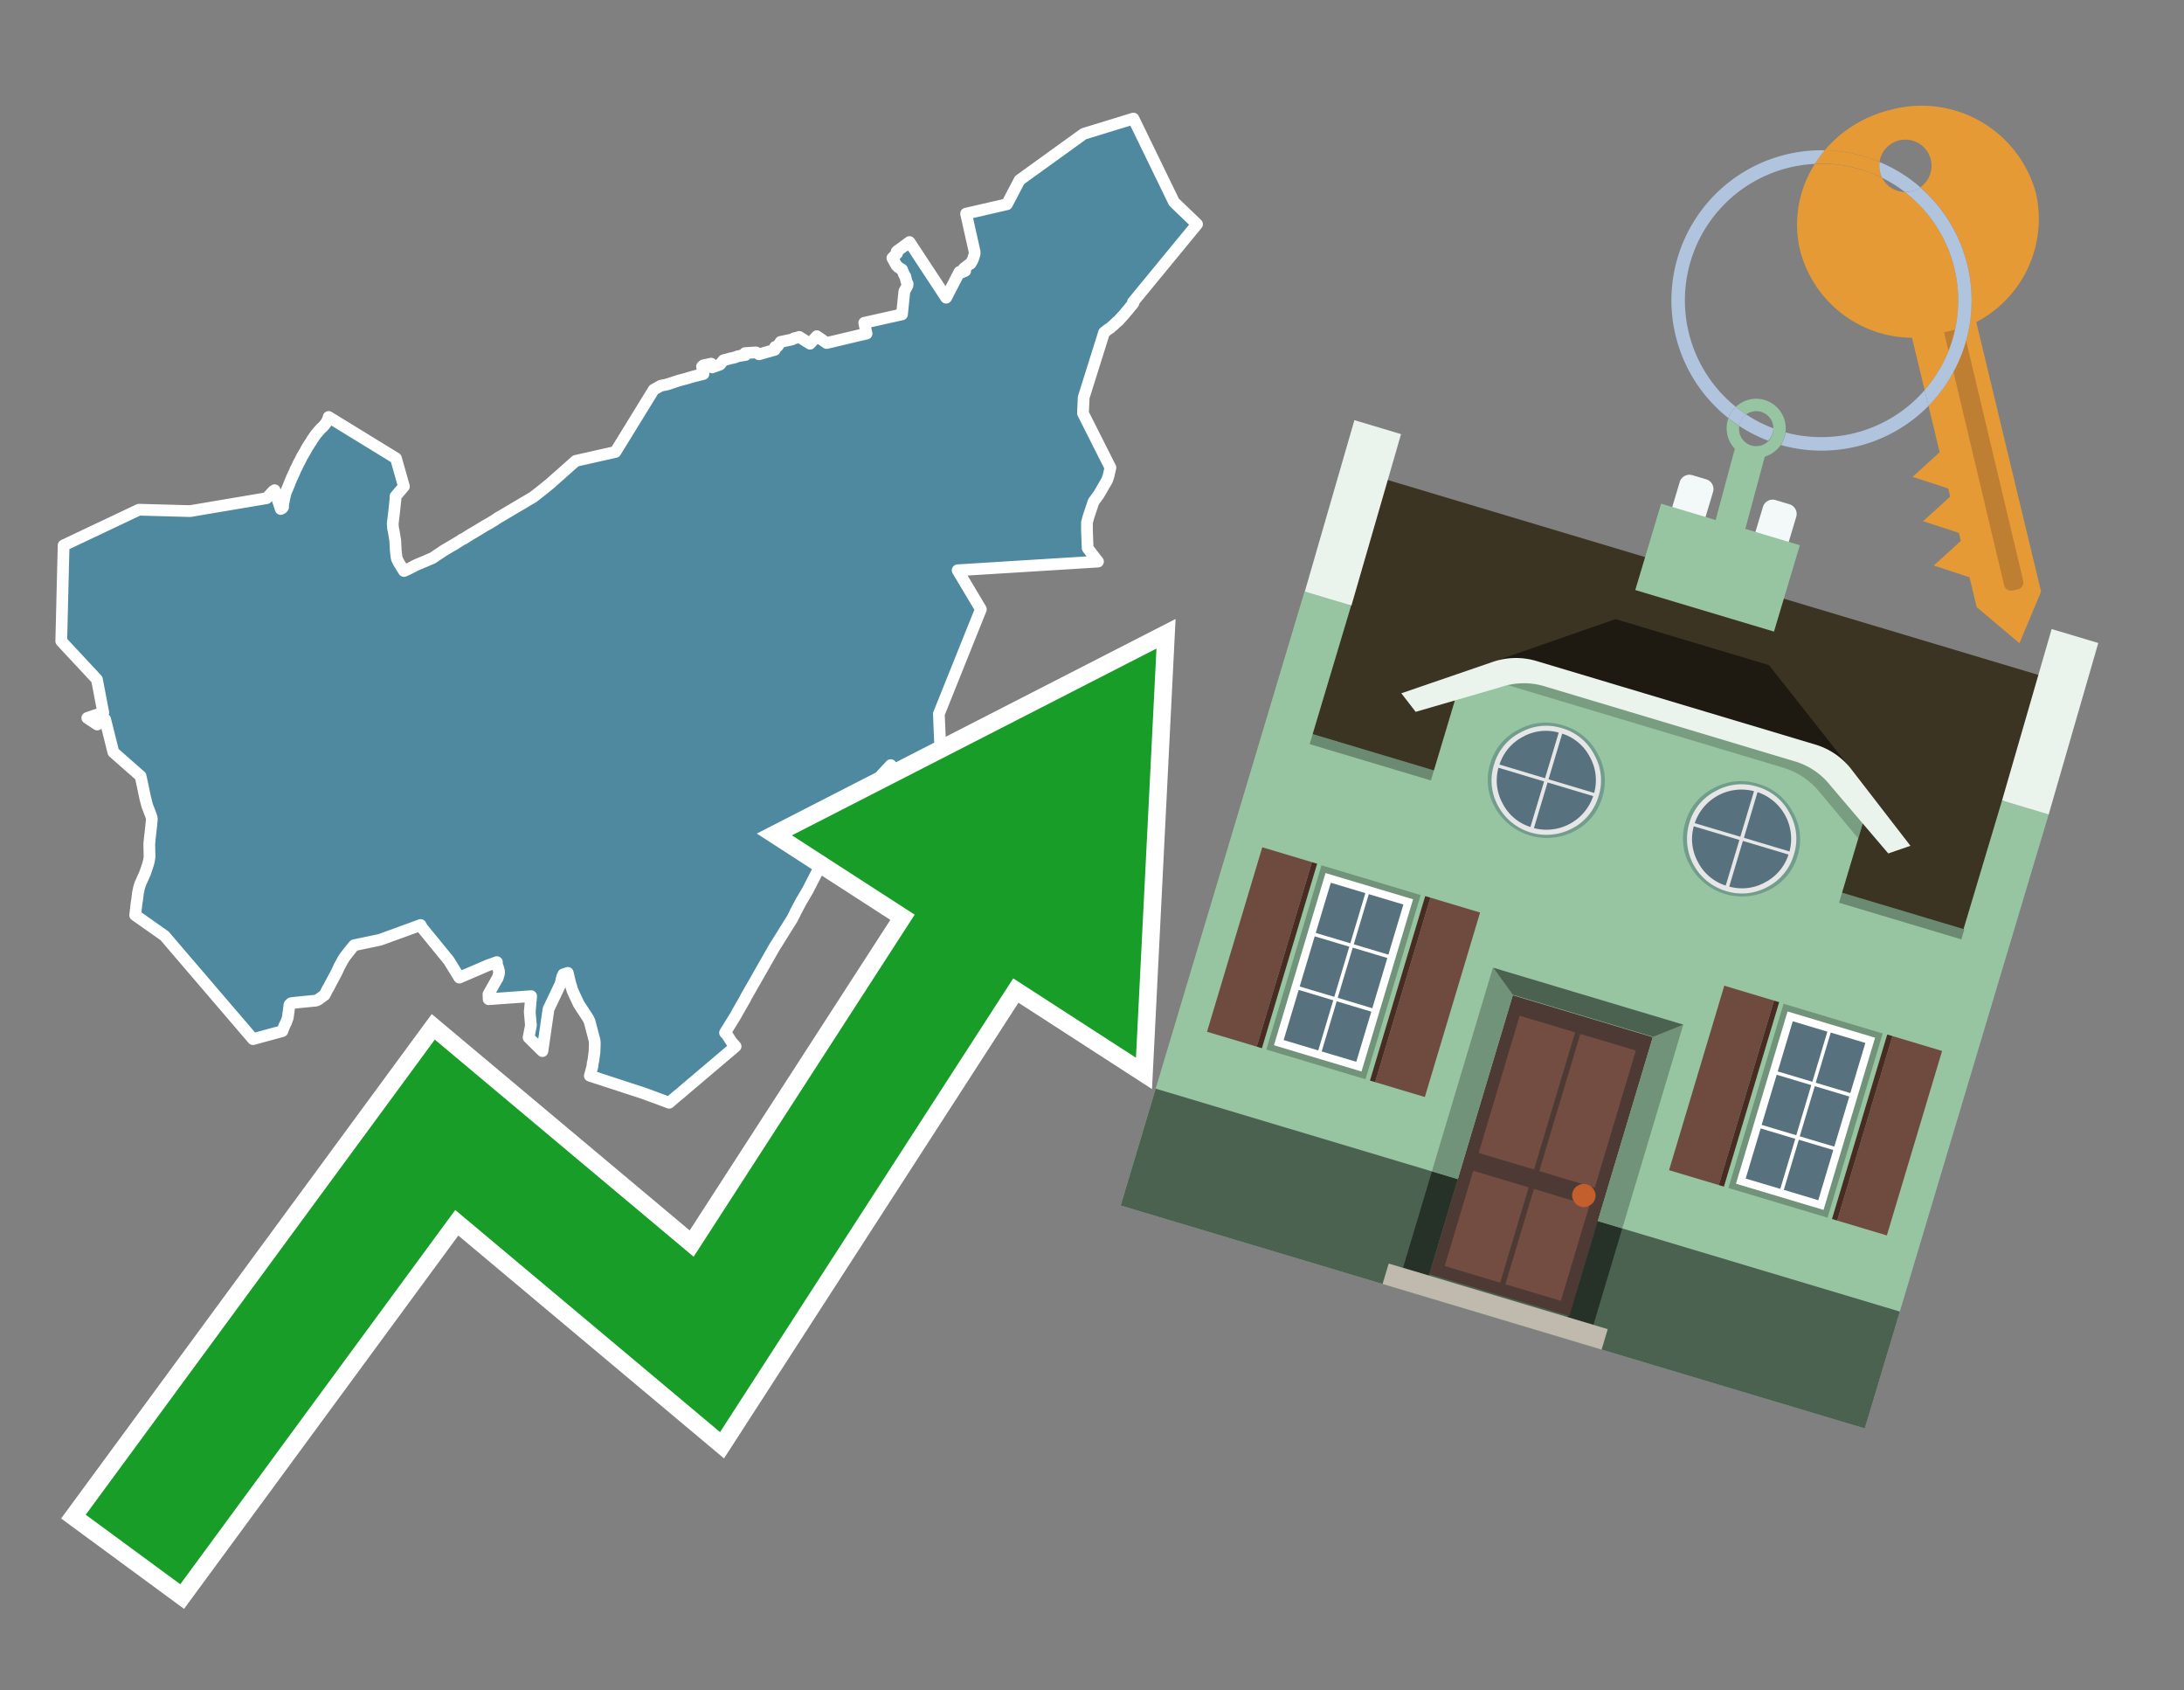
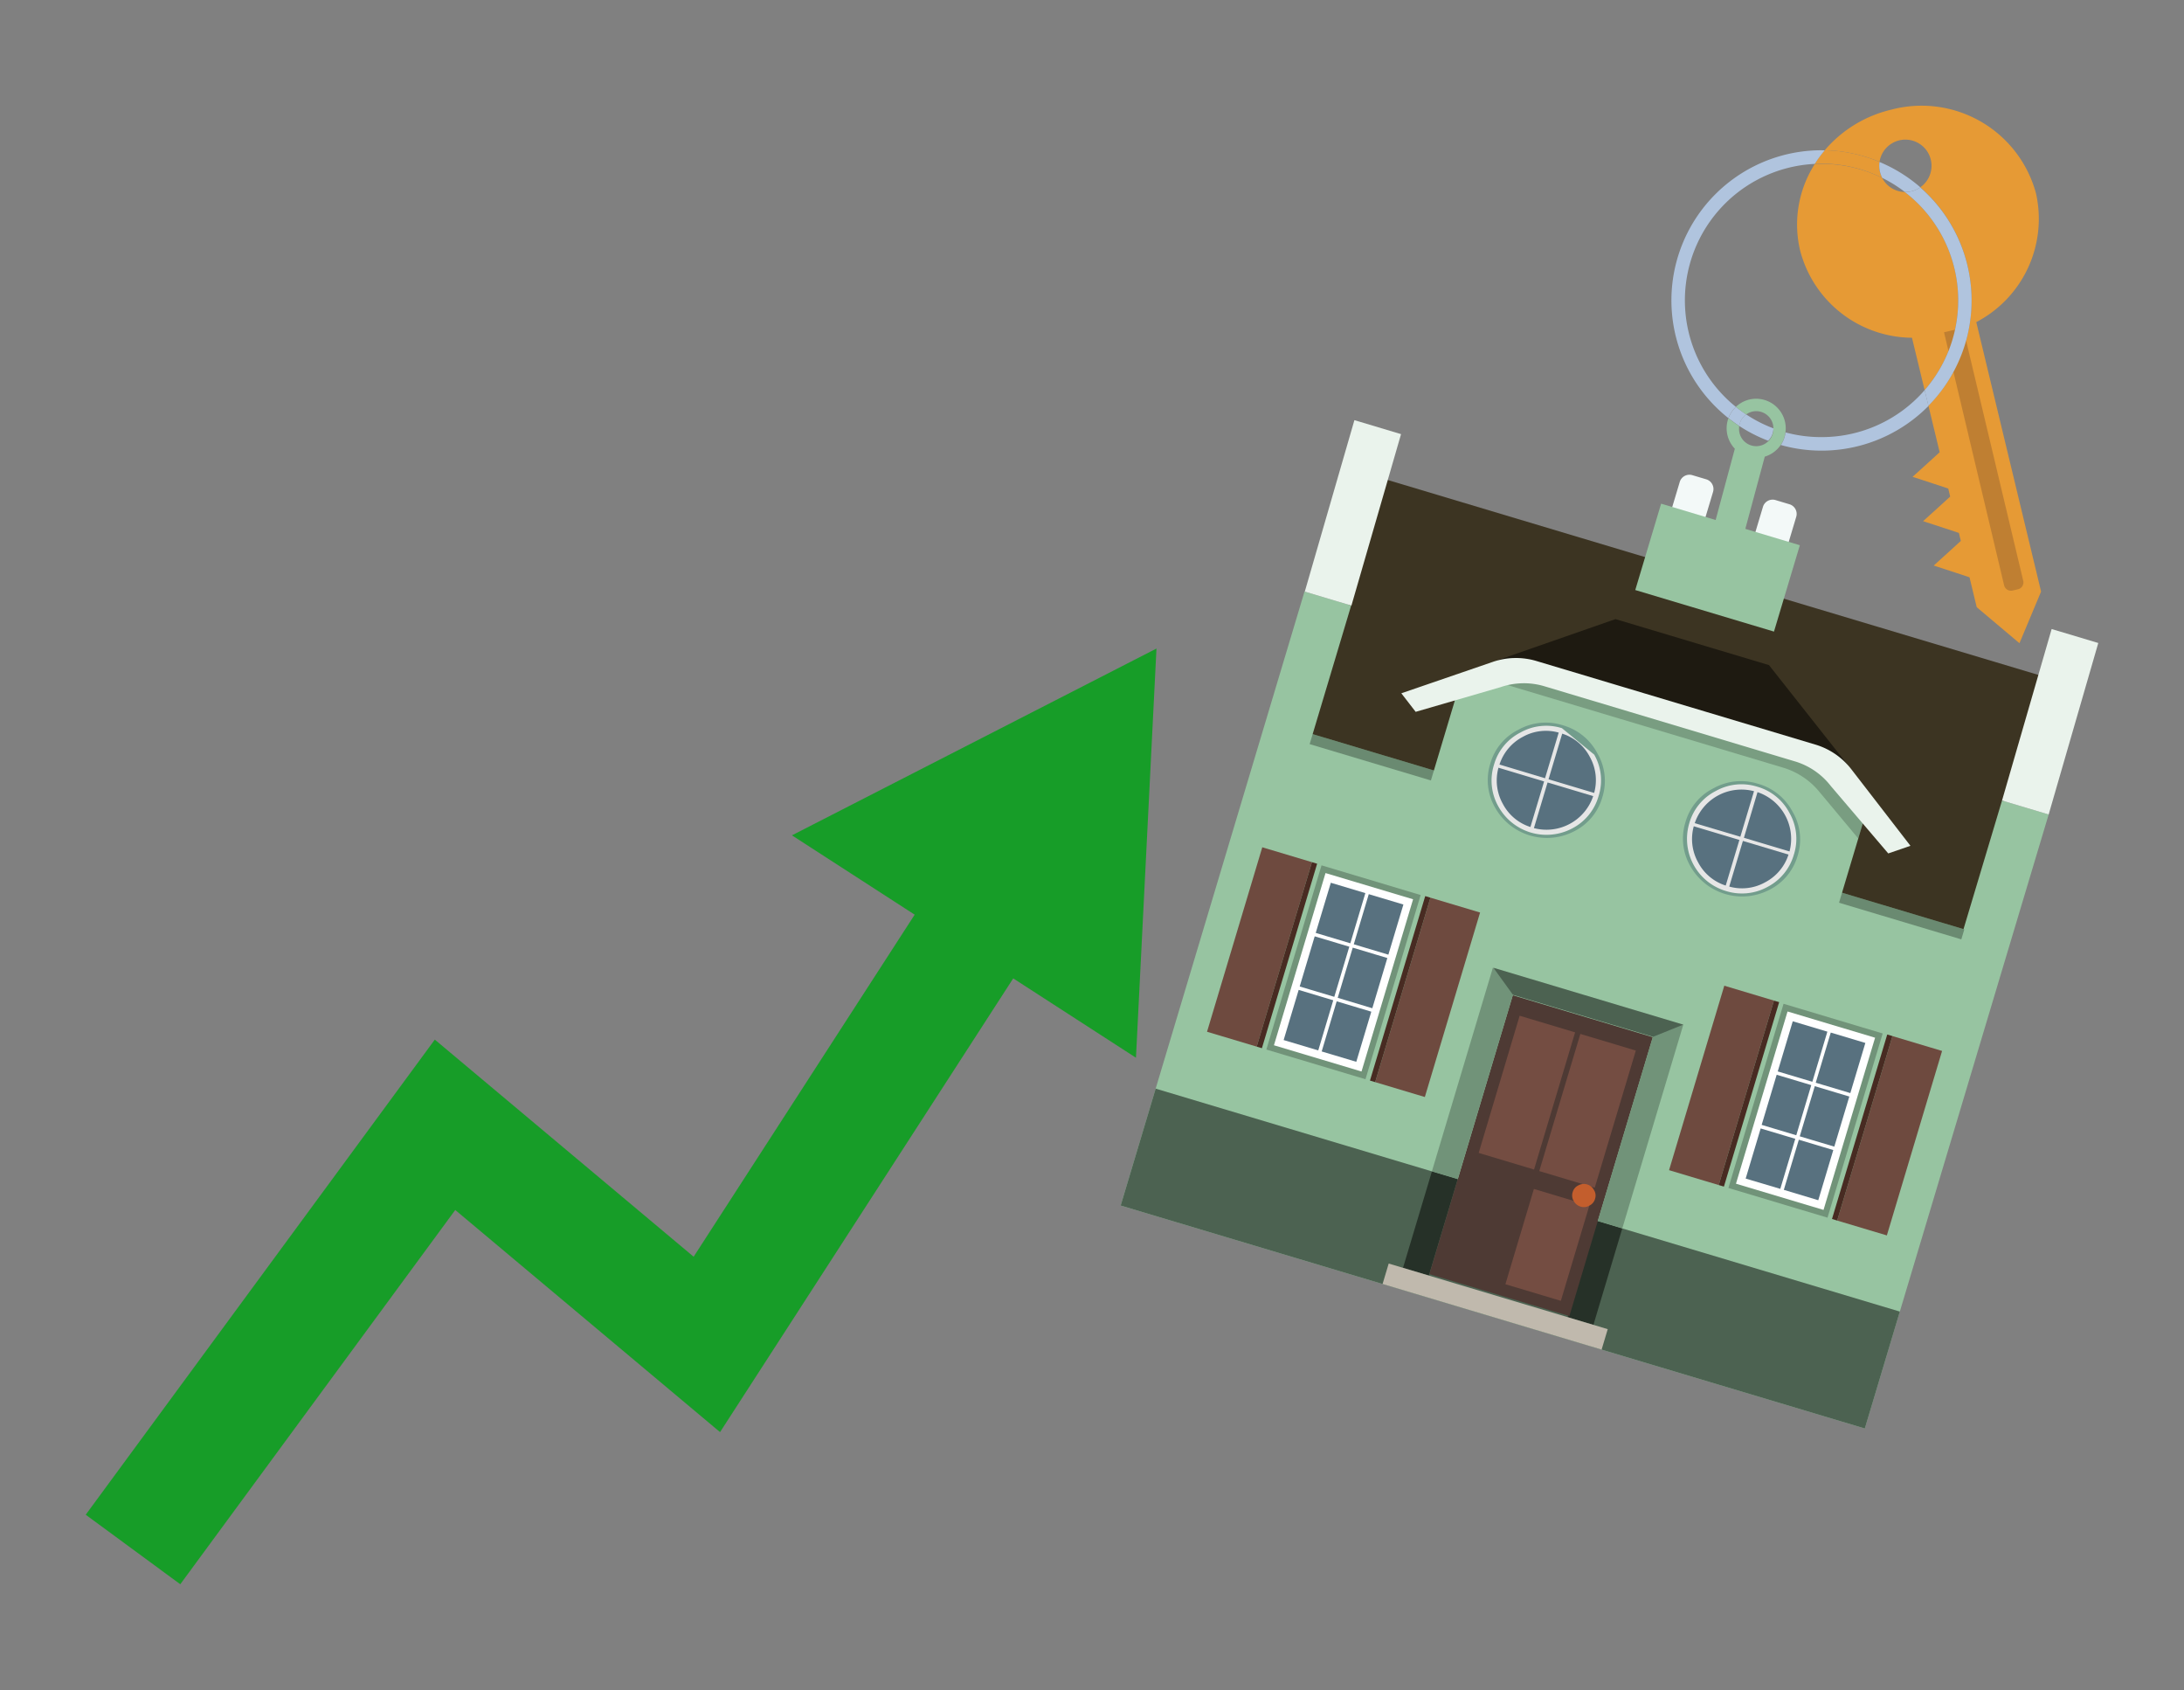
<svg xmlns="http://www.w3.org/2000/svg" id="Text" width="93.05" height="72" viewBox="0 0 93.05 72">
  <rect x="0" y="0" width="93.05" height="72" fill="#808080" stroke="none" />
-   <polygon points="2.71,23.23 5.92,21.71 8.1,21.77 11.36,21.22 11.63,20.93 11.7,20.88 11.96,21.68 12.03,21.64 12.06,21.6 12.06,21.54 12.06,21.51 12.07,21.47 12.07,21.42 12.1,21.32 12.1,21.29 12.14,21.11 12.16,21.03 12.17,21 12.18,20.96 12.25,20.8 12.3,20.68 12.31,20.65 12.33,20.61 12.36,20.52 12.41,20.41 12.44,20.33 12.46,20.3 12.49,20.23 12.5,20.2 12.52,20.17 12.55,20.1 12.57,20.05 12.59,20 12.61,19.96 12.65,19.89 12.68,19.82 12.7,19.79 12.71,19.75 12.75,19.68 12.8,19.59 12.82,19.55 12.86,19.46 12.89,19.41 12.91,19.38 12.95,19.31 13.01,19.21 13.03,19.17 13.05,19.13 13.1,19.04 13.13,19 13.15,18.97 13.17,18.93 13.19,18.9 13.24,18.83 13.28,18.77 13.29,18.74 13.32,18.7 13.35,18.66 13.38,18.61 13.41,18.57 13.43,18.54 13.45,18.51 13.49,18.46 13.52,18.43 13.55,18.39 13.58,18.36 13.61,18.32 13.64,18.29 13.67,18.25 13.71,18.22 13.75,18.19 13.77,18.16 13.81,18.12 13.84,18.08 13.88,18.03 13.91,17.98 13.94,17.93 13.95,17.9 13.98,17.86 13.99,17.83 14.01,17.79 14,17.76 16.87,19.52 17.21,20.72 16.85,21.14 16.85,21.26 16.78,21.91 16.73,22.32 16.74,22.42 16.75,22.53 16.77,22.6 16.84,23.02 16.86,23.43 16.89,23.71 16.91,23.8 16.98,23.95 17.21,24.32 17.35,24.26 17.45,24.21 17.55,24.16 17.72,24.07 17.79,24.04 18.15,23.89 18.26,23.84 18.43,23.77 18.59,23.66 18.73,23.57 18.8,23.52 18.89,23.46 19.21,23.27 19.4,23.16 19.7,22.97 19.77,22.94 20.05,22.76 20.14,22.71 20.19,22.68 20.49,22.5 20.67,22.39 20.85,22.29 21.08,22.15 21.21,22.06 21.4,21.95 22.72,21.17 23.14,20.84 23.46,20.58 23.57,20.48 24.44,19.71 24.53,19.63 26.22,19.25 27.85,16.6 28.15,16.43 28.4,16.38 28.62,16.31 28.92,16.21 29.26,16.12 29.56,16.03 29.97,15.93 29.91,15.61 29.97,15.56 30.3,15.49 30.34,15.65 30.67,15.53 30.83,15.34 31,15.3 31.1,15.27 31.29,15.23 31.45,15.17 31.76,15.12 31.74,15.04 32.21,15.01 32.34,15.09 33.01,14.9 33.02,14.78 33.13,14.75 33.26,14.56 33.41,14.53 33.74,14.46 33.83,14.41 33.97,14.38 34.05,14.35 34.51,14.64 34.8,14.32 35.22,14.61 36.61,14.28 36.92,14.21 36.82,13.75 38.43,13.39 38.53,12.41 38.66,12.17 38.67,12.09 38.62,11.99 38.57,11.77 38.53,11.72 38.43,11.48 38.28,11.39 38.23,11.34 38.19,11.3 38.02,10.99 38.22,10.79 38.2,10.72 38.24,10.68 38.3,10.64 38.64,10.39 38.75,10.31 40.31,12.68 40.88,11.58 40.93,11.62 41.12,11.54 41.07,11.43 41.28,11.27 41.35,11.23 41.43,11.09 41.45,11.05 41.52,10.83 41.53,10.75 41.16,9.1 42.9,8.7 43.44,7.67 46.17,5.7 48.29,5.05 50.02,8.61 51,9.55 48.27,12.87 48.29,12.91 48.22,13 48.15,13.08 48.04,13.22 48,13.26 47.93,13.35 47.86,13.43 47.81,13.48 47.77,13.53 47.71,13.59 47.69,13.62 47.65,13.66 47.6,13.7 47.49,13.8 47.43,13.86 47.39,13.89 47.36,13.92 47.32,13.95 47.29,13.98 47.24,14.01 47.18,14.05 47.12,14.1 47.04,14.16 46.17,16.93 46.14,17.6 47.31,19.92 47.23,20.27 47.17,20.45 46.81,21.07 46.59,21.37 46.37,22.03 46.31,22.26 46.31,22.56 46.33,23.13 46.34,23.35 46.78,23.92 40.8,24.29 41.79,25.95 40,30.41 40.09,32.53 40.05,32.56 39.98,32.63 39.94,32.66 39.53,32.75 39.48,32.81 39.15,32.72 38.82,32.69 38.59,32.84 38.56,32.94 38.53,33.09 38.53,33.18 38.52,33.21 38.51,33.24 38.17,32.98 38.15,32.91 38.14,32.88 37.95,32.59 37.55,33.02 37.59,33.12 37.43,33.35 37.31,33.41 37.09,33.51 36.72,33.67 36.63,33.83 36.59,33.91 36.57,33.96 36.53,34.08 36.43,34.2 36.41,34.23 36.32,34.4 36.23,34.52 36.15,34.64 35.89,35.13 35.87,35.16 35.78,35.35 35.7,35.48 35.53,35.68 35.43,35.88 35.36,36.01 35.21,36.36 35.05,36.72 34.83,37.11 34.46,37.83 34.42,37.91 34.28,38.15 34.13,38.4 34.02,38.61 33.92,38.8 33.9,38.83 33.88,38.88 33.76,39.12 33.08,40.21 33.02,40.3 32.57,41.09 32.17,41.79 31.78,42.47 31.76,42.52 31.52,42.94 31.45,43.06 31.34,43.26 30.89,43.99 30.95,44.05 30.99,44.1 31.17,44.38 31.34,44.57 29.25,46.34 29.03,46.53 28.86,46.67 28.74,46.77 28.51,46.97 27.43,46.57 25.13,45.82 25.24,45.42 25.25,45.3 25.28,45.17 25.33,44.8 25.34,44.51 25.34,44.41 25.33,44.31 25.12,43.51 25.06,43.38 24.66,42.77 24.43,42.28 24.38,42.16 24.34,42.02 24.29,41.86 24.19,41.44 24,41.5 23.99,41.53 23.95,41.61 23.88,41.91 23.37,42.98 23.11,44.77 22.52,44.19 22.62,43.68 22.57,43.1 22.63,42.43 20.82,42.56 20.81,42.35 21.17,41.71 21.2,41.67 21.23,41.57 21.26,41.47 21.26,41.37 21.25,41.32 21.23,41.25 21.22,41.21 21.19,41.15 21.17,41.04 21.17,40.98 20.78,41.12 19.57,41.64 19.12,40.91 18,39.54 17.93,39.43 17.92,39.4 16.19,40.03 15.09,40.26 15.02,40.34 14.86,40.54 14.72,40.72 14.69,40.76 14.67,40.79 14.62,40.87 14.58,40.94 14.45,41.18 14.35,41.4 14.12,41.83 13.99,42.08 13.96,42.12 13.83,42.38 13.54,42.59 13.46,42.62 13.16,42.65 12.65,42.7 12.4,42.73 12.33,42.8 12.33,42.83 12.32,42.91 12.26,43.35 12.24,43.41 12.19,43.55 12.15,43.62 12.11,43.71 12.04,43.89 12.03,43.92 10.78,44.26 7.01,39.86 5.76,38.98 5.82,38.45 5.84,38.34 5.88,38.02 5.93,37.79 5.94,37.76 5.98,37.64 6.18,37.19 6.19,37.16 6.3,36.84 6.34,36.69 6.37,36.52 6.37,36.42 6.36,35.98 6.36,35.92 6.37,35.85 6.38,35.73 6.42,35.38 6.44,35.2 6.47,34.9 6.46,34.82 6.42,34.7 6.27,34.31 6.19,34 6.11,33.62 5.99,33.06 4.83,32.04 4.48,30.64 4.41,30.67 4.37,30.71 4.14,30.86 3.72,30.58 3.98,30.49 4.4,30.35 4.13,28.94 2.61,27.31 " fill="#4e89a0" stroke="#fff" stroke-linejoin="round" stroke-width="0.5" />
-   <polygon points="49.272 27.624 33.741 35.58 38.97 38.959 29.553 53.529 18.525 44.281 3.652 64.518 7.681 67.479 19.396 51.538 30.678 60.999 43.169 41.673 48.398 45.053 49.272 27.624" fill="none" stroke="#fff" stroke-miterlimit="10" stroke-width="1.5" />
  <polygon points="49.272 27.624 33.741 35.58 38.97 38.959 29.553 53.529 18.525 44.281 3.652 64.518 7.681 67.479 19.396 51.538 30.678 60.999 43.169 41.673 48.398 45.053 49.272 27.624" fill="#179d28" />
  <path d="M80.19,7.577a1.16,1.16,0,0,1-.094-.251,1.114,1.114,0,0,1-.018-.429A6.367,6.367,0,0,0,77.743,6.4a5.269,5.269,0,0,0-.423.577c.1,0,.192-.007.288-.007A5.794,5.794,0,0,1,80.19,7.577Z" fill="#e69a35" />
  <path d="M77.608,6.4A6.394,6.394,0,0,0,73.64,17.81a1.26,1.26,0,0,1,.317-.48A5.821,5.821,0,0,1,77.32,6.981a5.269,5.269,0,0,1,.423-.577Z" fill="#b0c4de" />
  <path d="M84.2,13.72a4.962,4.962,0,0,0,2.545-5.48,5.047,5.047,0,0,0-6.179-3.566A5.322,5.322,0,0,0,77.743,6.4a6.367,6.367,0,0,1,2.335.493,1.114,1.114,0,1,1,1.736,1.084,6.392,6.392,0,0,1,.347,9.3l.479,1.985-.438.4-.716.648.92.3.6.2.082.341-.438.4-.716.648.92.3.605.2.082.341-.438.4-.716.649.92.3.605.2.307,1.274,1.821,1.534.921-2.2Z" fill="#e69a35" />
  <path d="M81.154,8.179a1.115,1.115,0,0,1-.964-.6,5.794,5.794,0,0,0-2.582-.6c-.1,0-.192,0-.288.007a4.783,4.783,0,0,0-.625,3.685,4.962,4.962,0,0,0,4.765,3.715L82,16.617a5.82,5.82,0,0,0-.846-8.438Z" fill="#e69a35" />
  <path d="M74.1,18.142a6.386,6.386,0,0,0,1.232.63.73.73,0,0,0,.224-.527h0a5.783,5.783,0,0,1-1.159-.593A.733.733,0,0,0,74.1,18.142Z" fill="#b0c4de" />
  <path d="M74.4,17.652q-.228-.152-.44-.322a1.26,1.26,0,0,0-.317.48c.148.117.3.228.46.332A.733.733,0,0,1,74.4,17.652Z" fill="#b0c4de" />
  <path d="M74.824,16.984a1.257,1.257,0,0,0-.867.346c.141.114.288.222.44.322a.731.731,0,0,1,1.159.593h0a.732.732,0,1,1-1.463,0,.7.7,0,0,1,.007-.1c-.158-.1-.312-.215-.46-.332a1.258,1.258,0,0,0,.273,1.3l-.979,3.635,1.275.341.98-3.639a1.266,1.266,0,0,0,.681-.5,1.249,1.249,0,0,0,.2-.538,1.328,1.328,0,0,0,.012-.168A1.262,1.262,0,0,0,74.824,16.984Z" fill="#97c4a1" />
  <path d="M85.974,25.1l-.226.053a.3.3,0,0,1-.362-.223l-2.56-10.777.81-.193L86.2,24.736A.3.3,0,0,1,85.974,25.1Z" fill="#bf7f32" />
  <path d="M80.1,7.326a1.16,1.16,0,0,0,.094.251,5.833,5.833,0,0,1,.964.6,1.137,1.137,0,0,0,.287-.031,1.108,1.108,0,0,0,.373-.167A6.371,6.371,0,0,0,80.078,6.9,1.114,1.114,0,0,0,80.1,7.326Z" fill="#b0c4de" />
  <path d="M77.608,18.618a5.836,5.836,0,0,1-1.534-.2,1.24,1.24,0,0,1-.2.537,6.4,6.4,0,0,0,6.291-1.666L82,16.617A5.807,5.807,0,0,1,77.608,18.618Z" fill="#b0c4de" />
  <path d="M81.814,7.981a1.108,1.108,0,0,1-.373.167,1.137,1.137,0,0,1-.287.031A5.82,5.82,0,0,1,82,16.617l.161.667a6.392,6.392,0,0,0-.347-9.3Z" fill="#b0c4de" />
  <polygon points="83.79 39.753 55.78 31.364 58.988 20.404 86.964 28.783 83.79 39.753 83.79 39.753" fill="#3c3422" fill-rule="evenodd" />
  <polygon points="81.705 53.32 87.284 34.692 85.297 34.097 83.656 39.575 55.926 31.269 57.567 25.791 55.579 25.196 47.746 51.348 79.451 60.844 81.705 53.32" fill="#97c4a1" fill-rule="evenodd" />
  <rect x="69.522" y="21.148" width="0.444" height="28.983" transform="translate(15.592 92.226) rotate(-73.326)" opacity="0.3" />
  <polygon points="87.284 34.692 85.297 34.097 87.411 26.793 89.398 27.388 87.284 34.692 87.284 34.692" fill="#eaf3ec" fill-rule="evenodd" />
  <polygon points="57.578 25.794 55.591 25.199 57.705 17.896 59.692 18.491 57.578 25.794 57.578 25.794" fill="#eaf3ec" fill-rule="evenodd" />
  <polygon points="79.451 60.844 80.943 55.865 49.238 46.369 47.747 51.348 79.451 60.844 79.451 60.844" fill="#4c6251" fill-rule="evenodd" />
  <path d="M71.566,20.528l-.522,1.743,1.418.425.523-1.744a.432.432,0,0,0-.289-.536l-.593-.177A.431.431,0,0,0,71.566,20.528Z" fill="#f3f9f8" fill-rule="evenodd" />
  <path d="M75.111,21.589l-.522,1.743,1.418.425.522-1.743a.43.43,0,0,0-.289-.536l-.593-.178A.43.43,0,0,0,75.111,21.589Z" fill="#f3f9f8" fill-rule="evenodd" />
  <polygon points="75.368 28.329 68.829 26.37 63.807 28.121 78.733 32.591 75.368 28.329" fill="#1e1a11" />
  <polygon points="78.248 32.422 64.442 28.287 62.236 28.998 60.064 36.247 77.453 41.455 79.651 34.116 78.248 32.422" fill="#97c4a1" />
  <path d="M77.74,32.516S65.088,28.725,65,28.7l-.938.43,11.892,3.562a3.175,3.175,0,0,1,1.532,1l1.685,2.02.327-1.09Z" fill-rule="evenodd" opacity="0.2" />
  <path d="M77.35,31.716,65.458,28.154a3.041,3.041,0,0,0-1.854.037l-3.9,1.339.611.79,3.626-1.054a3.045,3.045,0,0,1,1.855-.037l10.673,3.2A3.028,3.028,0,0,1,78,33.477l2.45,2.874.945-.325-2.518-3.26A3.036,3.036,0,0,0,77.35,31.716Z" fill="#eaf3ec" />
  <polygon points="76.683 23.223 70.773 21.453 69.671 25.132 75.581 26.902 76.683 23.223 76.683 23.223" fill="#97c4a1" fill-rule="evenodd" />
  <g id="Symbol_9_0_Layer2_0_MEMBER_8_MEMBER_21_MEMBER_0_FILL" data-name="Symbol 9 0 Layer2 0 MEMBER 8 MEMBER 21 MEMBER 0 FILL">
    <path d="M66.584,30.892a2.39,2.39,0,0,0-1.891.189,2.317,2.317,0,0,0-1.2,1.448A2.345,2.345,0,0,0,63.7,34.4a2.528,2.528,0,0,0,3.367,1.008,2.339,2.339,0,0,0,1.2-1.447,2.313,2.313,0,0,0-.208-1.87A2.394,2.394,0,0,0,66.584,30.892Z" fill="#729d8c" />
  </g>
  <g id="Symbol_9_0_Layer2_0_MEMBER_8_MEMBER_21_MEMBER_1_FILL" data-name="Symbol 9 0 Layer2 0 MEMBER 8 MEMBER 21 MEMBER 1 FILL">
-     <path d="M66.547,31.016a2.241,2.241,0,0,0-1.769.185,2.213,2.213,0,0,0-1.127,1.376,2.239,2.239,0,0,0,.185,1.768,2.341,2.341,0,0,0,3.145.942,2.234,2.234,0,0,0,1.126-1.376,2.207,2.207,0,0,0-.185-1.768A2.237,2.237,0,0,0,66.547,31.016Z" fill="#e6e6e6" />
+     <path d="M66.547,31.016a2.241,2.241,0,0,0-1.769.185,2.213,2.213,0,0,0-1.127,1.376,2.239,2.239,0,0,0,.185,1.768,2.341,2.341,0,0,0,3.145.942,2.234,2.234,0,0,0,1.126-1.376,2.207,2.207,0,0,0-.185-1.768Z" fill="#e6e6e6" />
  </g>
  <g id="Symbol_9_0_Layer2_0_MEMBER_8_MEMBER_21_MEMBER_2_MEMBER_0_FILL" data-name="Symbol 9 0 Layer2 0 MEMBER 8 MEMBER 21 MEMBER 2 MEMBER 0 FILL">
    <path d="M65.787,33.284,63.843,32.7a2.036,2.036,0,0,0,.186,1.539,2.015,2.015,0,0,0,1.175.986Z" fill="#58717f" />
  </g>
  <g id="Symbol_9_0_Layer2_0_MEMBER_8_MEMBER_21_MEMBER_2_MEMBER_1_FILL" data-name="Symbol 9 0 Layer2 0 MEMBER 8 MEMBER 21 MEMBER 2 MEMBER 1 FILL">
    <path d="M65.827,33.148l.582-1.944a2.01,2.01,0,0,0-1.523.178,2.037,2.037,0,0,0-1,1.183Z" fill="#58717f" />
  </g>
  <g id="Symbol_9_0_Layer2_0_MEMBER_8_MEMBER_21_MEMBER_2_MEMBER_2_FILL" data-name="Symbol 9 0 Layer2 0 MEMBER 8 MEMBER 21 MEMBER 2 MEMBER 2 FILL">
    <path d="M67.878,33.91l-1.943-.582-.582,1.944a2.1,2.1,0,0,0,2.525-1.362Z" fill="#58717f" />
  </g>
  <g id="Symbol_9_0_Layer2_0_MEMBER_8_MEMBER_21_MEMBER_2_MEMBER_3_FILL" data-name="Symbol 9 0 Layer2 0 MEMBER 8 MEMBER 21 MEMBER 2 MEMBER 3 FILL">
    <path d="M66.558,31.249l-.582,1.943,1.943.582a2.031,2.031,0,0,0-.186-1.539A2.009,2.009,0,0,0,66.558,31.249Z" fill="#58717f" />
  </g>
  <g id="Symbol_9_0_Layer2_0_MEMBER_8_MEMBER_21_MEMBER_0_FILL-2" data-name="Symbol 9 0 Layer2 0 MEMBER 8 MEMBER 21 MEMBER 0 FILL">
    <path d="M74.9,33.384a2.4,2.4,0,0,0-1.891.189,2.316,2.316,0,0,0-1.2,1.448,2.341,2.341,0,0,0,.209,1.87A2.527,2.527,0,0,0,75.387,37.9a2.345,2.345,0,0,0,1.2-1.447,2.314,2.314,0,0,0-.209-1.87A2.389,2.389,0,0,0,74.9,33.384Z" fill="#729d8c" />
  </g>
  <g id="Symbol_9_0_Layer2_0_MEMBER_8_MEMBER_21_MEMBER_1_FILL-2" data-name="Symbol 9 0 Layer2 0 MEMBER 8 MEMBER 21 MEMBER 1 FILL">
    <path d="M74.867,33.508a2.239,2.239,0,0,0-1.768.185,2.21,2.21,0,0,0-1.127,1.376,2.316,2.316,0,0,0,1.564,2.883,2.261,2.261,0,0,0,1.765-.173A2.237,2.237,0,0,0,76.428,36.4a2.209,2.209,0,0,0-.185-1.769A2.239,2.239,0,0,0,74.867,33.508Z" fill="#e6e6e6" />
  </g>
  <g id="Symbol_9_0_Layer2_0_MEMBER_8_MEMBER_21_MEMBER_2_MEMBER_0_FILL-2" data-name="Symbol 9 0 Layer2 0 MEMBER 8 MEMBER 21 MEMBER 2 MEMBER 0 FILL">
    <path d="M74.107,35.776l-1.943-.582a2.031,2.031,0,0,0,.186,1.539,2.009,2.009,0,0,0,1.175.986Z" fill="#58717f" />
  </g>
  <g id="Symbol_9_0_Layer2_0_MEMBER_8_MEMBER_21_MEMBER_2_MEMBER_1_FILL-2" data-name="Symbol 9 0 Layer2 0 MEMBER 8 MEMBER 21 MEMBER 2 MEMBER 1 FILL">
    <path d="M74.148,35.64,74.73,33.7a2.1,2.1,0,0,0-2.525,1.362Z" fill="#58717f" />
  </g>
  <g id="Symbol_9_0_Layer2_0_MEMBER_8_MEMBER_21_MEMBER_2_MEMBER_2_FILL-2" data-name="Symbol 9 0 Layer2 0 MEMBER 8 MEMBER 21 MEMBER 2 MEMBER 2 FILL">
    <path d="M76.2,36.4l-1.943-.582-.582,1.944a2.015,2.015,0,0,0,1.523-.178A2.036,2.036,0,0,0,76.2,36.4Z" fill="#58717f" />
  </g>
  <g id="Symbol_9_0_Layer2_0_MEMBER_8_MEMBER_21_MEMBER_2_MEMBER_3_FILL-2" data-name="Symbol 9 0 Layer2 0 MEMBER 8 MEMBER 21 MEMBER 2 MEMBER 3 FILL">
    <path d="M74.879,33.741,74.3,35.684l1.943.582a2.1,2.1,0,0,0-1.361-2.525Z" fill="#58717f" />
  </g>
  <polygon points="51.426 43.946 53.542 44.58 55.896 36.723 53.78 36.089 51.426 43.946 51.426 43.946" fill="#6e4a3f" fill-rule="evenodd" />
  <polygon points="53.542 44.58 53.764 44.647 56.117 36.789 55.896 36.723 53.542 44.58 53.542 44.58" fill="#482b22" fill-rule="evenodd" />
  <polygon points="60.706 46.726 58.59 46.092 60.943 38.235 63.059 38.868 60.706 46.726 60.706 46.726" fill="#6e4a3f" fill-rule="evenodd" />
  <polygon points="58.59 46.092 58.368 46.026 60.722 38.168 60.943 38.235 58.59 46.092 58.59 46.092" fill="#482b22" fill-rule="evenodd" />
  <rect x="53.146" y="39.209" width="8.19" height="4.408" transform="translate(1.145 84.365) rotate(-73.326)" fill="#719379" />
  <polygon points="60.205 38.304 56.474 37.187 54.277 44.522 58.008 45.639 60.205 38.304 60.205 38.304" fill="#fff" fill-rule="evenodd" />
  <path d="M59.792,38.527l-.64,2.136-1.474-.442.639-2.135,1.475.441Zm-1.621-.485-.64,2.136-1.474-.442L56.7,37.6l1.474.442Zm-2.158,1.84,1.475.441-.64,2.136-1.474-.441.639-2.136Zm-.683,2.282,1.474.441-.639,2.136L54.69,44.3l.64-2.135Zm.981,2.621.639-2.136,1.475.442-.64,2.135-1.474-.441Zm2.158-1.84L56.994,42.5l.64-2.136,1.474.442-.639,2.136Z" fill="#58717f" fill-rule="evenodd" />
  <polygon points="80.39 52.621 78.274 51.988 80.628 44.13 82.743 44.764 80.39 52.621 80.39 52.621" fill="#6e4a3f" fill-rule="evenodd" />
  <polygon points="78.274 51.988 78.053 51.921 80.406 44.064 80.628 44.13 78.274 51.988 78.274 51.988" fill="#482b22" fill-rule="evenodd" />
  <polygon points="71.111 49.842 73.227 50.476 75.58 42.619 73.464 41.985 71.111 49.842 71.111 49.842" fill="#6e4a3f" fill-rule="evenodd" />
  <polygon points="73.227 50.476 73.448 50.542 75.802 42.685 75.58 42.619 73.227 50.476 73.227 50.476" fill="#482b22" fill-rule="evenodd" />
  <rect x="72.83" y="45.105" width="8.19" height="4.408" transform="translate(9.534 107.426) rotate(-73.326)" fill="#719379" />
  <polygon points="76.159 43.083 79.889 44.2 77.692 51.535 73.962 50.418 76.159 43.083 76.159 43.083" fill="#fff" fill-rule="evenodd" />
  <path d="M76.381,43.5l1.475.442-.64,2.135-1.475-.441.64-2.136ZM78,43.981l1.474.442-.64,2.136-1.474-.442L78,43.981Zm.791,2.724-.64,2.135L76.679,48.4l.64-2.136,1.474.442Zm-.684,2.282-.639,2.135L76,50.68l.64-2.135,1.474.442Zm-2.26,1.65L74.375,50.2l.639-2.135,1.475.441-.64,2.136Zm-.791-2.724.64-2.135,1.474.441-.639,2.136-1.475-.442Z" fill="#58717f" fill-rule="evenodd" />
  <polygon points="67.888 56.431 69.118 52.323 68.019 51.994 66.789 56.102 67.888 56.431 67.888 56.431" fill="#263128" fill-rule="evenodd" />
  <polygon points="60.877 54.331 62.108 50.223 61.007 49.894 59.776 54.002 60.877 54.331 60.877 54.331" fill="#263128" fill-rule="evenodd" />
  <g id="Symbol_9_0_Layer2_0_MEMBER_8_MEMBER_12_MEMBER_0_FILL" data-name="Symbol 9 0 Layer2 0 MEMBER 8 MEMBER 12 MEMBER 0 FILL">
    <path d="M70.418,44.178l-5.965-1.786L60.9,54.27l5.964,1.786Z" fill="#4e3a34" />
  </g>
  <g id="Symbol_9_0_Layer2_0_MEMBER_8_MEMBER_12_MEMBER_1_MEMBER_0_FILL" data-name="Symbol 9 0 Layer2 0 MEMBER 8 MEMBER 12 MEMBER 1 MEMBER 0 FILL">
    <path d="M65.358,49.815l1.75-5.843-2.363-.708L63,49.107Z" fill="#744d42" />
  </g>
  <g id="Symbol_9_0_Layer2_0_MEMBER_8_MEMBER_12_MEMBER_1_MEMBER_1_FILL" data-name="Symbol 9 0 Layer2 0 MEMBER 8 MEMBER 12 MEMBER 1 MEMBER 1 FILL">
    <path d="M67.331,44.039l-1.75,5.842,2.364.708,1.75-5.842Z" fill="#744d42" />
  </g>
  <g id="Symbol_9_0_Layer2_0_MEMBER_8_MEMBER_12_MEMBER_2_MEMBER_0_FILL" data-name="Symbol 9 0 Layer2 0 MEMBER 8 MEMBER 12 MEMBER 2 MEMBER 0 FILL">
-     <path d="M63.915,54.633l1.215-4.058-2.363-.707-1.215,4.057Z" fill="#744d42" />
-   </g>
+     </g>
  <g id="Symbol_9_0_Layer2_0_MEMBER_8_MEMBER_12_MEMBER_2_MEMBER_1_FILL" data-name="Symbol 9 0 Layer2 0 MEMBER 8 MEMBER 12 MEMBER 2 MEMBER 1 FILL">
    <path d="M66.5,55.407l1.215-4.057-2.363-.708L64.138,54.7Z" fill="#744d42" />
  </g>
  <g id="Symbol_9_0_Layer2_0_MEMBER_8_MEMBER_13_FILL" data-name="Symbol 9 0 Layer2 0 MEMBER 8 MEMBER 13 FILL">
    <path d="M67.959,51.058a.439.439,0,0,0-.045-.367.487.487,0,0,0-.669-.2.445.445,0,0,0-.239.282.457.457,0,0,0,.041.378.481.481,0,0,0,.293.242.459.459,0,0,0,.377-.042A.453.453,0,0,0,67.959,51.058Z" fill="#c35e2d" />
  </g>
  <g id="Symbol_9_0_Layer2_0_MEMBER_8_MEMBER_14_FILL" data-name="Symbol 9 0 Layer2 0 MEMBER 8 MEMBER 14 FILL">
    <path d="M64.557,42.047l-.951-.833-2.6,8.68,1.1.329Z" fill="#719379" />
  </g>
  <g id="Symbol_9_0_Layer2_0_MEMBER_8_MEMBER_15_FILL" data-name="Symbol 9 0 Layer2 0 MEMBER 8 MEMBER 15 FILL">
    <path d="M71.718,43.643l-1.2.19L68.072,52.01l1.046.313Z" fill="#719379" />
  </g>
  <g id="Symbol_9_0_Layer2_0_MEMBER_8_MEMBER_16_FILL" data-name="Symbol 9 0 Layer2 0 MEMBER 8 MEMBER 16 FILL">
    <path d="M63.627,41.22l.836,1.156,5.961,1.786,1.294-.519Z" fill="#4c6251" />
  </g>
  <polygon points="58.905 54.69 59.166 53.819 68.498 56.614 68.237 57.485 58.905 54.69 58.905 54.69" fill="#c0b9ad" fill-rule="evenodd" />
</svg>